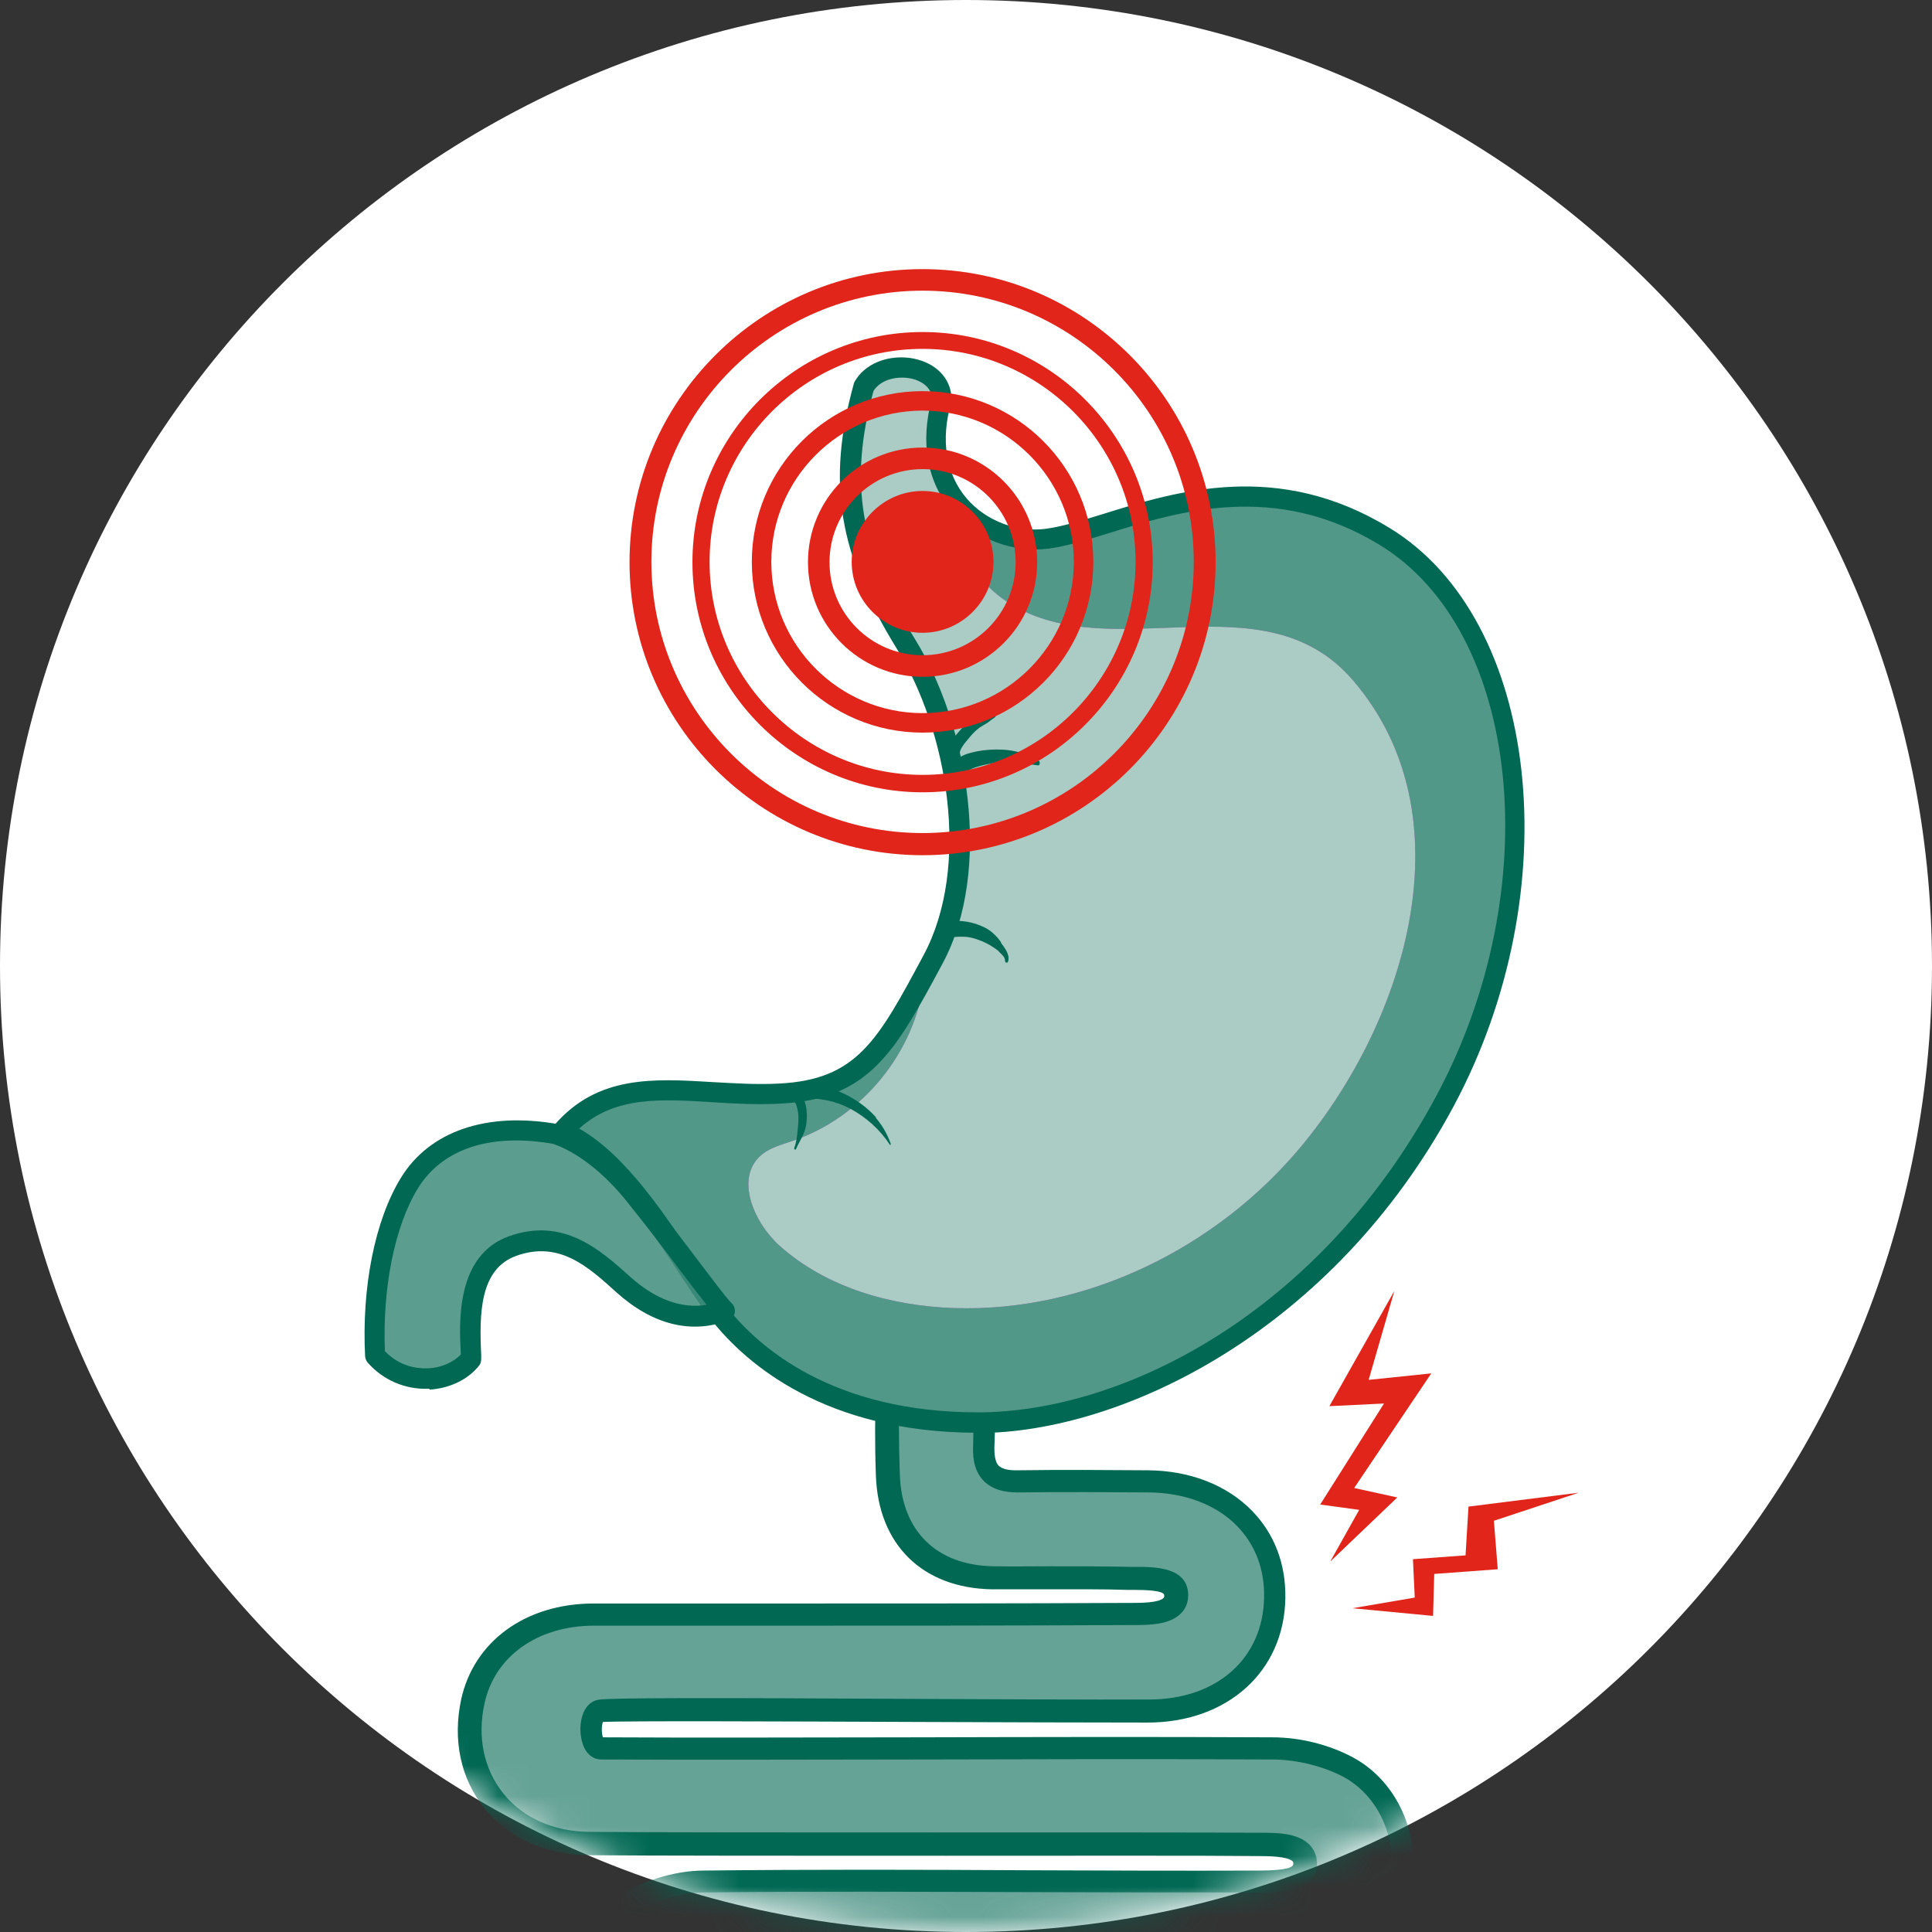
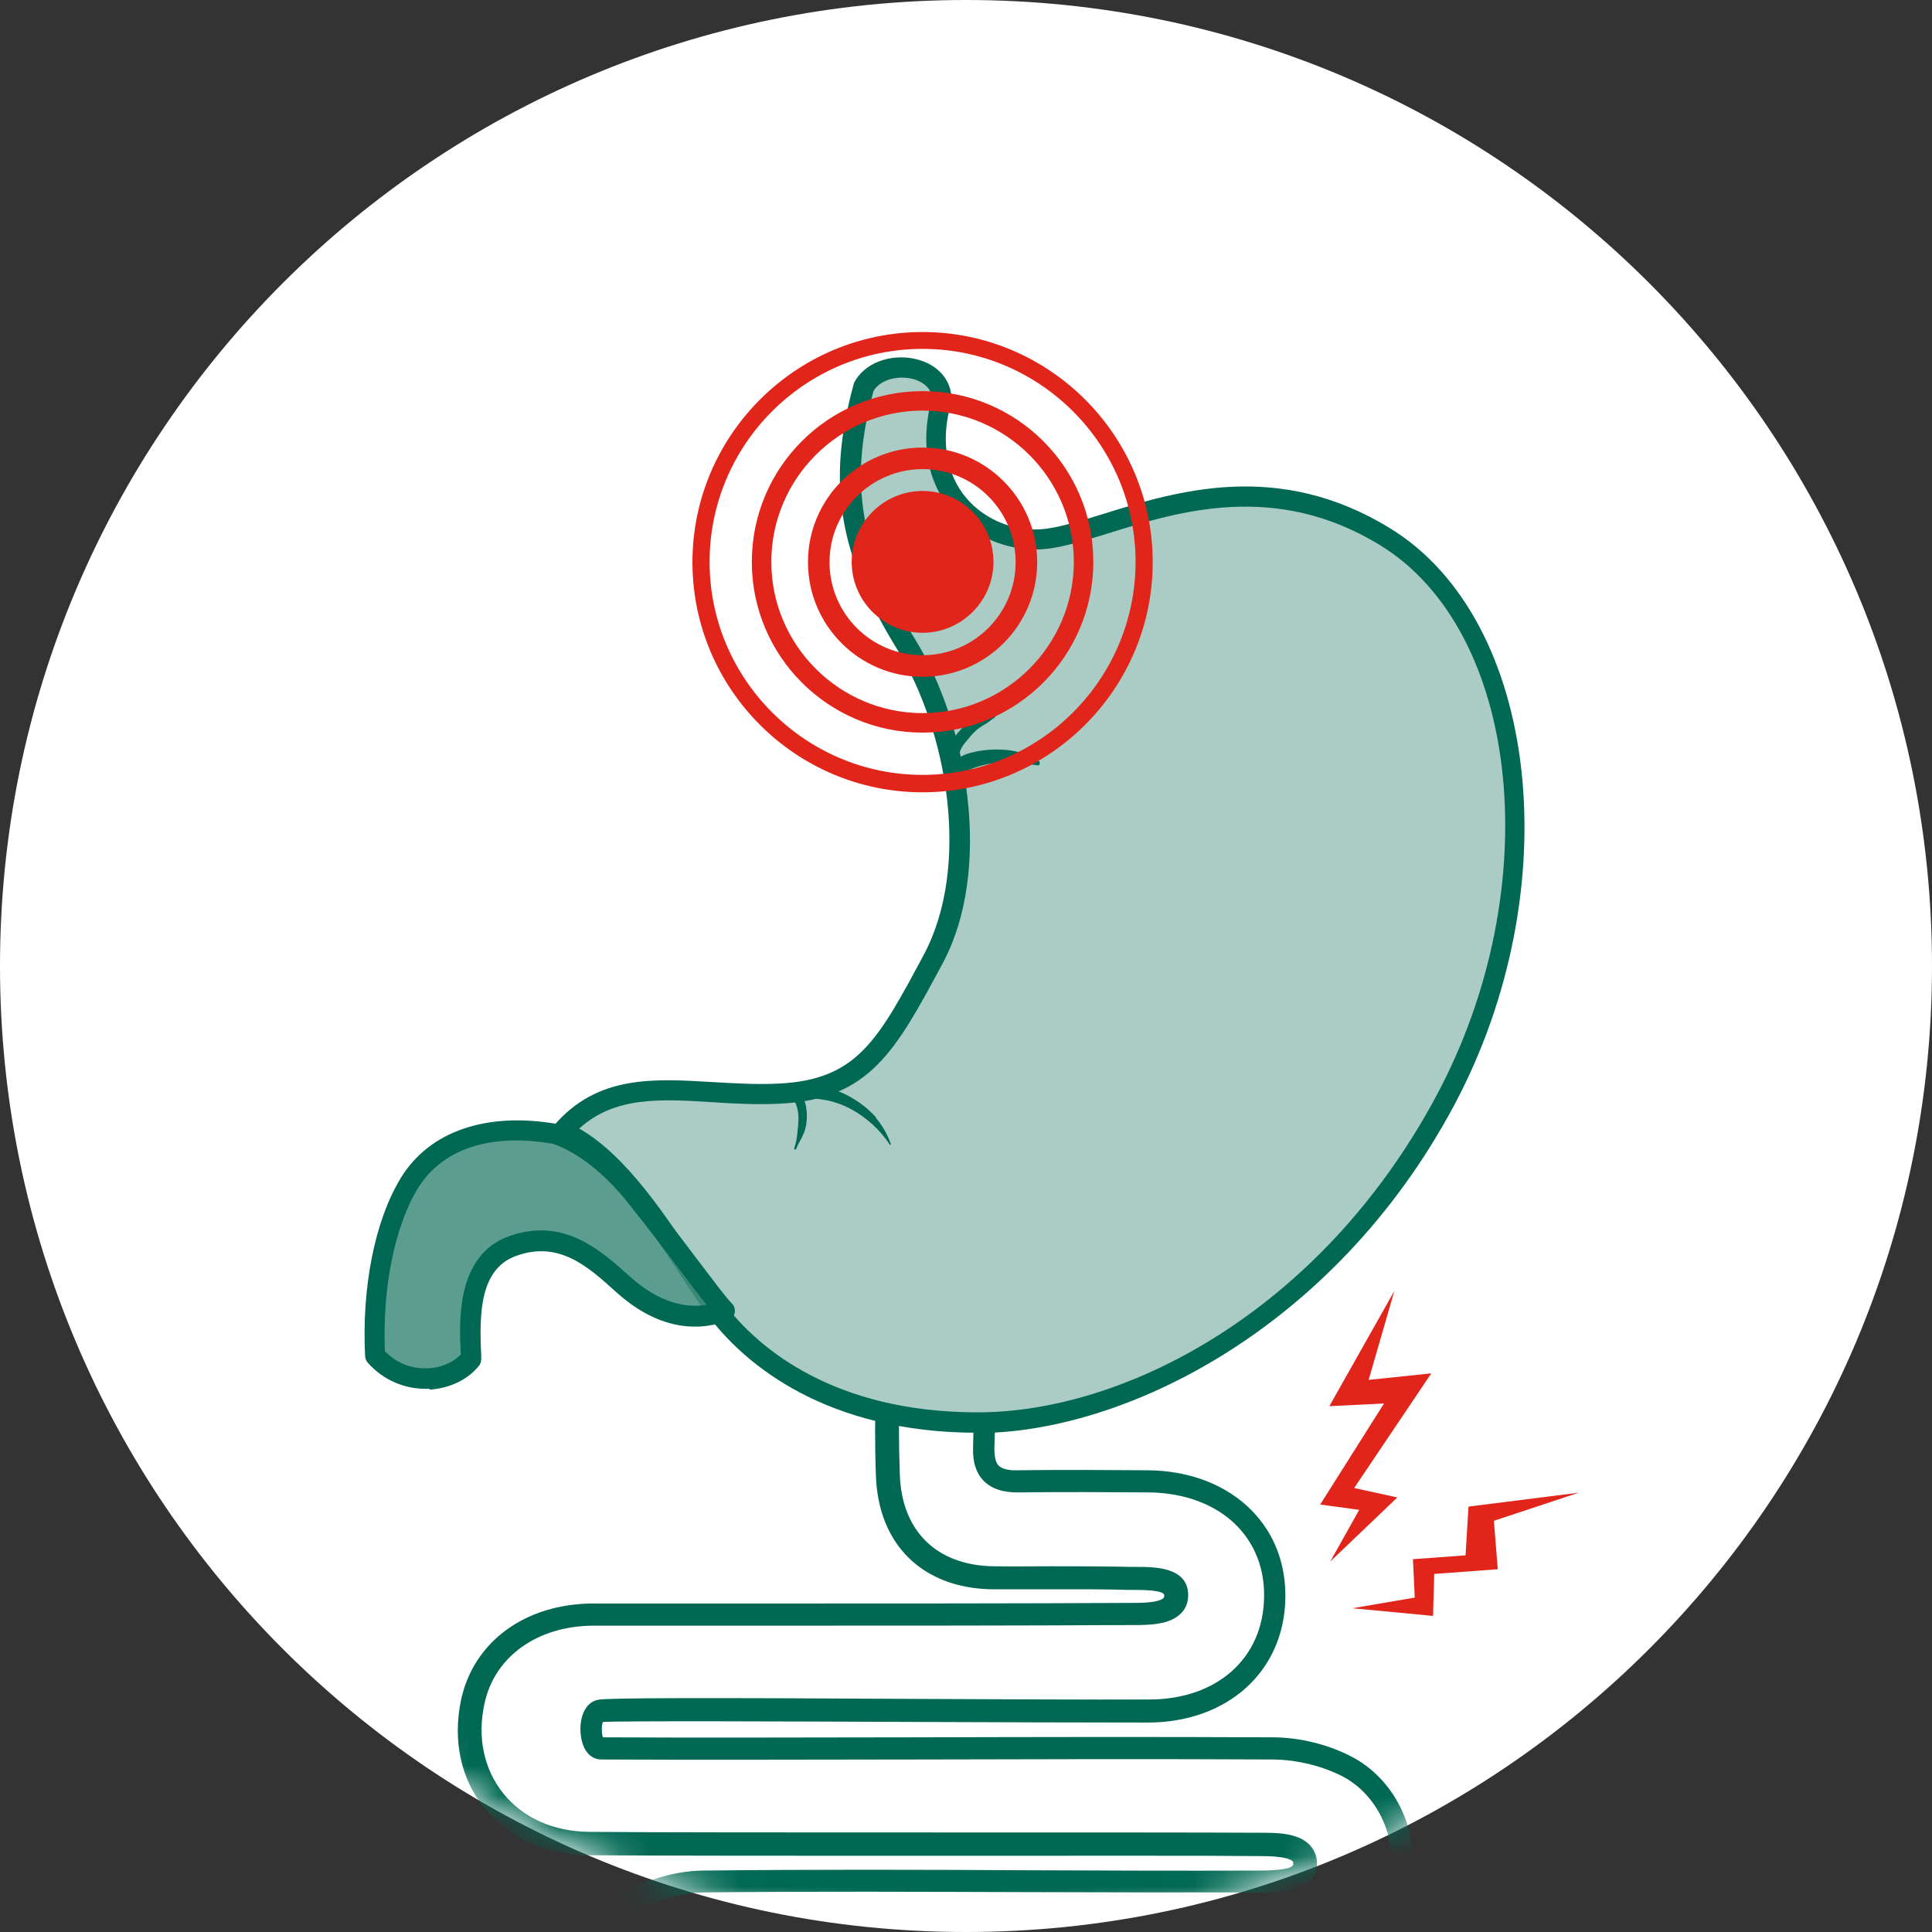
<svg xmlns="http://www.w3.org/2000/svg" width="64" height="64" viewBox="0 0 64 64" fill="none">
  <rect x="0" y="0" width="64" height="64" fill="#333333" stroke="none" />
  <path d="M32 64C49.673 64 64 49.673 64 32C64 14.327 49.673 0 32 0C14.327 0 0 14.327 0 32C0 49.673 14.327 64 32 64Z" fill="white" />
  <mask id="mask0_1_244" style="mask-type:luminance" maskUnits="userSpaceOnUse" x="0" y="0" width="64" height="64">
    <path d="M32 64C49.673 64 64 49.673 64 32C64 14.327 49.673 0 32 0C14.327 0 0 14.327 0 32C0 49.673 14.327 64 32 64Z" fill="white" />
  </mask>
  <g mask="url(#mask0_1_244)">
    <g style="mix-blend-mode:multiply" opacity="0.6">
-       <path d="M19.474 61.064C16.783 61.035 15.08 58.911 15.638 56.357C16.01 54.615 17.576 53.48 19.64 53.47C25.561 53.47 31.481 53.47 37.392 53.451C37.969 53.451 38.987 53.48 38.948 52.795C38.919 52.208 37.95 52.286 37.392 52.267C35.885 52.218 34.378 52.267 32.871 52.247C30.787 52.218 29.465 50.916 29.397 48.842C29.368 47.863 29.358 46.875 29.397 45.896C29.446 44.849 30.111 44.174 31.012 44.184C31.912 44.184 32.528 44.859 32.577 45.935C32.607 46.601 32.607 47.266 32.577 47.931C32.548 48.744 32.93 49.067 33.722 49.057C35.161 49.037 36.59 49.047 38.028 49.057C40.543 49.076 42.256 50.662 42.217 52.913C42.177 55.144 40.494 56.66 38.028 56.67C32.46 56.67 20.325 56.563 19.856 56.67C19.454 56.758 19.494 57.913 19.885 57.913C27.312 57.943 34.73 57.864 42.158 57.913C42.999 57.913 43.919 58.138 44.653 58.53C46.121 59.322 46.767 61.133 46.317 62.698C45.837 64.382 44.399 65.507 42.579 65.527C39.291 65.556 26.471 65.478 23.349 65.527C22.968 65.527 22.987 66.789 23.379 66.789C27.479 66.838 31.569 66.769 35.67 66.789C37.862 66.799 39.437 68.237 39.565 70.253C39.702 72.465 38.185 74.207 35.973 74.344C35.239 74.393 34.505 74.383 33.771 74.353C32.93 74.324 32.528 74.657 32.568 75.528C32.597 76.223 32.597 76.927 32.558 77.632C32.499 78.571 31.892 79.178 31.051 79.217C30.18 79.256 29.446 78.63 29.407 77.671C29.348 76.487 29.338 75.283 29.436 74.099C29.573 72.455 30.835 71.3 32.509 71.202C33.419 71.144 34.339 71.242 35.239 71.153C35.64 71.114 35.64 69.989 35.259 69.989C31.129 69.95 26.999 69.969 22.86 69.95C21.138 69.95 19.728 68.883 19.21 67.298C18.721 65.81 19.171 64.039 20.521 63.188C21.294 62.698 22.331 62.346 23.261 62.336C29.387 62.268 35.513 62.356 41.649 62.336C42.217 62.336 43.175 62.346 43.205 61.769C43.234 61.103 42.226 61.123 41.639 61.113C37.999 61.084 23.222 61.113 19.474 61.084V61.064Z" fill="#006651" />
-     </g>
+       </g>
    <path d="M30.992 79.589C29.925 79.589 29.094 78.787 29.045 77.681C28.976 76.213 28.986 75.097 29.074 74.06C29.231 72.23 30.601 70.928 32.499 70.821C32.92 70.791 33.331 70.801 33.742 70.811C34.231 70.811 34.691 70.821 35.151 70.782C35.19 70.684 35.2 70.469 35.171 70.351C32.724 70.322 30.238 70.322 27.831 70.322C26.187 70.322 24.533 70.322 22.889 70.322C21.03 70.322 19.454 69.167 18.877 67.415C18.309 65.673 18.926 63.765 20.345 62.875C21.226 62.317 22.322 61.974 23.281 61.965C26.882 61.925 30.542 61.935 34.084 61.955C36.57 61.965 39.144 61.974 41.669 61.965H41.717C42.647 61.965 42.843 61.847 42.843 61.749C42.843 61.691 42.833 61.671 42.823 61.661C42.657 61.495 42.031 61.485 41.727 61.485H41.659C39.936 61.465 35.768 61.475 31.344 61.475C26.481 61.475 21.461 61.475 19.484 61.456C18.065 61.446 16.842 60.888 16.039 59.89C15.256 58.911 14.992 57.639 15.276 56.298C15.697 54.371 17.409 53.128 19.64 53.118C21.764 53.118 23.887 53.118 26.011 53.118C29.739 53.118 33.595 53.118 37.392 53.099H37.48C37.774 53.099 38.39 53.099 38.547 52.932C38.547 52.922 38.576 52.903 38.566 52.844C38.566 52.678 37.872 52.668 37.617 52.668C37.529 52.668 37.451 52.668 37.373 52.668C36.511 52.639 35.631 52.648 34.779 52.648C34.153 52.648 33.497 52.648 32.861 52.648C30.561 52.609 29.094 51.171 29.015 48.881C28.976 47.804 28.986 46.836 29.015 45.916C29.064 44.692 29.877 43.841 30.992 43.841H31.002C32.108 43.841 32.891 44.692 32.94 45.945C32.969 46.581 32.969 47.266 32.94 47.971C32.94 48.245 32.979 48.44 33.077 48.548C33.184 48.656 33.399 48.714 33.703 48.705C35.171 48.685 36.639 48.695 38.018 48.705C39.418 48.714 40.641 49.194 41.473 50.045C42.217 50.809 42.598 51.807 42.579 52.942C42.539 55.369 40.661 57.062 38.018 57.062C36.042 57.062 33.194 57.052 30.434 57.042C25.854 57.023 20.688 57.003 19.973 57.042C19.924 57.15 19.924 57.424 19.973 57.551C23.447 57.571 26.98 57.551 30.405 57.551C34.251 57.541 38.234 57.532 42.148 57.551C43.068 57.551 44.037 57.796 44.82 58.217C46.385 59.058 47.178 61.035 46.669 62.816C46.141 64.685 44.526 65.898 42.569 65.918C41.101 65.928 37.744 65.918 34.192 65.918C29.808 65.908 25.277 65.898 23.467 65.918C23.427 66.055 23.437 66.309 23.486 66.437C25.717 66.456 27.988 66.447 30.18 66.437C31.98 66.437 33.84 66.417 35.67 66.437C38.048 66.447 39.799 68.022 39.936 70.253C40.083 72.7 38.429 74.588 35.993 74.745C35.347 74.784 34.632 74.794 33.752 74.755C33.429 74.745 33.204 74.794 33.086 74.911C32.979 75.019 32.93 75.234 32.94 75.538C32.979 76.301 32.969 77.005 32.93 77.681C32.861 78.796 32.108 79.569 31.061 79.609C31.031 79.609 31.002 79.609 30.973 79.609L30.992 79.589ZM33.233 71.545C33.008 71.545 32.773 71.545 32.548 71.564C31.041 71.653 29.945 72.68 29.828 74.119C29.739 75.117 29.739 76.203 29.798 77.642C29.828 78.366 30.356 78.865 31.061 78.835C31.726 78.806 32.166 78.336 32.215 77.602C32.254 76.957 32.264 76.281 32.225 75.547C32.206 75.019 32.323 74.627 32.587 74.363C32.861 74.089 33.262 73.962 33.81 73.991C34.672 74.021 35.357 74.021 35.973 73.982C37.979 73.854 39.34 72.299 39.212 70.283C39.105 68.462 37.656 67.18 35.689 67.171C33.859 67.161 32.01 67.171 30.209 67.171C27.978 67.171 25.669 67.19 23.398 67.171C22.987 67.171 22.723 66.76 22.723 66.133C22.723 65.546 22.977 65.155 23.369 65.155C25.101 65.125 29.739 65.135 34.231 65.155C37.783 65.155 41.13 65.174 42.598 65.155C44.213 65.145 45.544 64.137 45.984 62.601C46.395 61.142 45.759 59.538 44.506 58.862C43.841 58.51 42.98 58.295 42.187 58.285C38.273 58.265 34.3 58.275 30.444 58.285C26.99 58.285 23.427 58.305 19.914 58.285C19.631 58.285 19.308 58.07 19.239 57.473C19.18 56.983 19.337 56.406 19.807 56.308C20.12 56.24 23.457 56.24 30.483 56.279C33.243 56.289 36.09 56.308 38.067 56.298C40.308 56.298 41.845 54.938 41.874 52.913C41.894 51.983 41.58 51.171 40.983 50.554C40.298 49.849 39.251 49.448 38.057 49.438C36.688 49.429 35.22 49.419 33.761 49.438C33.233 49.448 32.851 49.321 32.587 49.057C32.333 48.793 32.215 48.431 32.235 47.931C32.254 47.246 32.254 46.581 32.235 45.965C32.196 45.094 31.746 44.575 31.041 44.575C30.327 44.575 29.847 45.103 29.808 45.925C29.769 46.826 29.769 47.775 29.808 48.842C29.867 50.721 31.031 51.856 32.91 51.885C33.546 51.895 34.192 51.885 34.818 51.885C35.679 51.885 36.56 51.885 37.441 51.905C37.51 51.905 37.588 51.905 37.666 51.905C38.283 51.905 39.31 51.924 39.359 52.785C39.369 53.04 39.3 53.265 39.134 53.431C38.762 53.832 38.048 53.832 37.519 53.832H37.431C33.634 53.852 29.779 53.852 26.05 53.852C23.927 53.852 21.803 53.852 19.68 53.852C17.81 53.852 16.382 54.87 16.049 56.435C15.804 57.551 16.029 58.598 16.665 59.401C17.321 60.223 18.339 60.673 19.523 60.683C21.49 60.702 26.52 60.702 31.374 60.702C35.787 60.702 39.966 60.702 41.688 60.712H41.757C42.285 60.712 43.009 60.712 43.391 61.123C43.547 61.289 43.636 61.514 43.626 61.759C43.587 62.689 42.393 62.689 41.747 62.689H41.698C39.163 62.689 36.59 62.689 34.104 62.679C30.571 62.669 26.911 62.65 23.32 62.689C22.517 62.689 21.539 63.002 20.776 63.481C19.65 64.196 19.161 65.742 19.621 67.161C20.09 68.609 21.392 69.549 22.919 69.558C24.563 69.558 26.216 69.558 27.861 69.558C30.307 69.558 32.832 69.558 35.317 69.588C35.689 69.588 35.944 69.93 35.973 70.449C36.002 71.026 35.738 71.467 35.337 71.506C34.818 71.555 34.29 71.555 33.781 71.545C33.615 71.545 33.448 71.545 33.282 71.545H33.233Z" fill="#006853" />
-     <path d="M32.391 47.149C27.577 47.149 25.052 45.005 23.985 43.733L23.858 43.587L23.672 43.635C23.457 43.684 23.232 43.714 23.017 43.714C22.165 43.714 21.343 43.322 20.56 42.539C19.826 41.806 18.994 40.974 17.83 40.974C17.576 40.974 17.311 41.013 17.047 41.091C15.501 41.551 15.648 43.821 15.648 44.878V44.986C15.315 45.387 14.777 45.612 14.19 45.612C13.485 45.602 12.868 45.289 12.448 44.771C12.448 42.53 12.829 40.122 13.73 38.821C14.425 37.813 15.579 37.275 17.047 37.275C17.497 37.275 17.967 37.324 18.456 37.431L18.623 37.47L18.74 37.343C19.777 36.247 21.059 36.1 22.185 36.1C22.645 36.1 23.124 36.13 23.604 36.159C24.142 36.188 24.68 36.227 25.218 36.227C25.414 36.227 25.62 36.227 25.815 36.218C28.575 36.081 29.338 34.652 30.865 31.814C32.489 28.79 31.697 24.132 29.984 21.372C28.086 18.309 27.704 15.99 28.585 12.819C28.82 12.409 29.299 12.164 29.867 12.164C30.023 12.164 30.18 12.184 30.327 12.223C30.884 12.369 31.217 12.751 31.217 13.25C30.826 14.61 31.031 15.843 31.794 16.724C32.411 17.439 33.341 17.859 34.29 17.859C34.427 17.859 34.554 17.859 34.691 17.83C35.239 17.761 35.885 17.556 36.639 17.321C37.93 16.92 39.525 16.421 41.258 16.421C42.99 16.421 44.418 16.861 45.886 17.752C50.721 20.707 51.65 29.456 47.883 36.482C43.949 43.812 37.089 47.149 32.382 47.149H32.391Z" fill="#AACCC5" />
-     <path d="M47.873 36.462C51.748 29.23 50.564 20.629 45.877 17.771C41.189 14.904 37.04 17.527 34.691 17.84C33.595 17.986 32.362 17.517 31.638 16.538C31.452 17.859 32.274 19.259 33.438 19.983C36.883 22.136 41.864 19.082 44.829 22.547C48.646 27.009 46.601 33.761 43.117 37.96C40.318 41.336 35.993 43.469 31.618 43.332C29.524 43.264 27.381 42.657 25.825 41.267C24.964 40.494 24.338 39.017 25.218 38.263C25.502 38.018 25.894 37.92 26.256 37.793C28.546 37.02 30.307 34.877 30.61 32.48L30.581 32.391C29.26 34.828 28.399 36.09 25.825 36.218C23.026 36.355 20.443 35.376 18.623 37.48C20.864 38.39 22.742 42.167 23.868 43.557C24.983 44.956 27.577 47.119 32.391 47.119C37.206 47.119 43.998 43.694 47.873 36.462Z" fill="#D268CC" />
-     <path d="M47.873 36.462C51.748 29.23 50.564 20.629 45.877 17.771C41.189 14.904 37.04 17.527 34.691 17.84C33.595 17.986 32.362 17.517 31.638 16.538C31.452 17.859 32.274 19.259 33.438 19.983C36.883 22.136 41.864 19.082 44.829 22.547C48.646 27.009 46.601 33.761 43.117 37.96C40.318 41.336 35.993 43.469 31.618 43.332C29.524 43.264 27.381 42.657 25.825 41.267C24.964 40.494 24.338 39.017 25.218 38.263C25.502 38.018 25.894 37.92 26.256 37.793C28.546 37.02 30.307 34.877 30.61 32.48L30.581 32.391C29.26 34.828 28.399 36.09 25.825 36.218C23.026 36.355 20.443 35.376 18.623 37.48C20.864 38.39 22.742 42.167 23.868 43.557C24.983 44.956 27.577 47.119 32.391 47.119C37.206 47.119 43.998 43.694 47.873 36.462Z" fill="#529889" />
+     <path d="M32.391 47.149C27.577 47.149 25.052 45.005 23.985 43.733L23.858 43.587L23.672 43.635C23.457 43.684 23.232 43.714 23.017 43.714C22.165 43.714 21.343 43.322 20.56 42.539C19.826 41.806 18.994 40.974 17.83 40.974C17.576 40.974 17.311 41.013 17.047 41.091C15.501 41.551 15.648 43.821 15.648 44.878V44.986C15.315 45.387 14.777 45.612 14.19 45.612C13.485 45.602 12.868 45.289 12.448 44.771C12.448 42.53 12.829 40.122 13.73 38.821C14.425 37.813 15.579 37.275 17.047 37.275C17.497 37.275 17.967 37.324 18.456 37.431L18.623 37.47L18.74 37.343C19.777 36.247 21.059 36.1 22.185 36.1C22.645 36.1 23.124 36.13 23.604 36.159C25.414 36.227 25.62 36.227 25.815 36.218C28.575 36.081 29.338 34.652 30.865 31.814C32.489 28.79 31.697 24.132 29.984 21.372C28.086 18.309 27.704 15.99 28.585 12.819C28.82 12.409 29.299 12.164 29.867 12.164C30.023 12.164 30.18 12.184 30.327 12.223C30.884 12.369 31.217 12.751 31.217 13.25C30.826 14.61 31.031 15.843 31.794 16.724C32.411 17.439 33.341 17.859 34.29 17.859C34.427 17.859 34.554 17.859 34.691 17.83C35.239 17.761 35.885 17.556 36.639 17.321C37.93 16.92 39.525 16.421 41.258 16.421C42.99 16.421 44.418 16.861 45.886 17.752C50.721 20.707 51.65 29.456 47.883 36.482C43.949 43.812 37.089 47.149 32.382 47.149H32.391Z" fill="#AACCC5" />
    <g opacity="0.68">
      <path d="M23.858 43.557C22.605 43.958 21.48 43.42 20.57 42.52C19.67 41.62 18.642 40.592 17.027 41.072C15.413 41.551 15.618 43.939 15.618 44.986C14.963 45.759 13.377 45.886 12.467 44.751C12.467 42.706 12.8 40.22 13.749 38.84C14.698 37.461 16.46 36.981 18.623 37.49C18.623 37.49 19.836 37.852 21.108 39.613C22.38 41.375 23.457 43.107 23.868 43.567L23.858 43.557Z" fill="#529889" />
    </g>
    <path d="M32.391 47.462C27.312 47.462 24.709 45.152 23.604 43.772C23.3 43.391 22.958 42.872 22.557 42.265C21.5 40.651 20.051 38.429 18.495 37.793C18.398 37.754 18.319 37.666 18.3 37.558C18.27 37.451 18.3 37.343 18.368 37.265C19.797 35.611 21.656 35.728 23.613 35.846C24.328 35.885 25.062 35.934 25.796 35.895C28.389 35.767 29.074 34.476 30.591 31.648C32.176 28.702 31.384 24.201 29.72 21.509C27.773 18.358 27.381 15.98 28.281 12.722C28.281 12.692 28.301 12.673 28.311 12.643C28.732 11.909 29.681 11.714 30.395 11.909C31.09 12.095 31.52 12.604 31.52 13.23C31.52 13.26 31.52 13.289 31.511 13.328C31.149 14.581 31.335 15.706 32.02 16.509C32.656 17.253 33.683 17.644 34.642 17.517C35.171 17.448 35.807 17.253 36.541 17.027C38.987 16.264 42.344 15.227 46.043 17.497C51.004 20.531 51.993 29.475 48.157 36.639C44.164 44.086 37.177 47.471 32.382 47.471L32.391 47.462ZM19.18 37.382C20.746 38.263 22.106 40.338 23.114 41.894C23.506 42.49 23.838 42.999 24.122 43.352C25.15 44.634 27.587 46.786 32.391 46.786C37.196 46.786 43.714 43.508 47.579 36.306C51.259 29.446 50.388 20.913 45.71 18.055C42.266 15.951 39.075 16.93 36.756 17.654C35.993 17.889 35.327 18.094 34.75 18.172C33.556 18.329 32.323 17.859 31.54 16.939C30.708 15.971 30.473 14.64 30.875 13.191C30.845 12.771 30.434 12.604 30.248 12.555C29.798 12.438 29.201 12.536 28.937 12.947C28.105 15.98 28.487 18.212 30.307 21.167C32.069 24.015 32.891 28.81 31.227 31.912C29.661 34.828 28.81 36.413 25.845 36.56C25.062 36.599 24.318 36.56 23.584 36.511C21.872 36.404 20.364 36.316 19.19 37.382H19.18Z" fill="#006853" />
    <path d="M29.025 37.02C28.79 36.756 28.516 36.541 28.213 36.364C27.929 36.198 27.626 36.081 27.303 36.002C27.009 35.934 26.618 35.865 26.314 35.953C26.207 35.983 26.177 36.11 26.216 36.198C26.216 36.198 26.226 36.208 26.236 36.218C26.216 36.316 26.295 36.413 26.334 36.502C26.393 36.619 26.422 36.746 26.442 36.883C26.461 37.079 26.442 37.265 26.422 37.451C26.402 37.647 26.383 37.832 26.314 38.018C26.295 38.067 26.344 38.116 26.373 38.057C26.442 37.881 26.549 37.734 26.618 37.558C26.686 37.412 26.716 37.235 26.725 37.079C26.735 36.932 26.725 36.776 26.696 36.629C26.677 36.56 26.657 36.472 26.618 36.394C26.755 36.394 26.97 36.394 27.009 36.394C27.146 36.404 27.283 36.433 27.41 36.453C27.684 36.511 27.949 36.609 28.183 36.736C28.692 37.01 29.162 37.431 29.475 37.92C29.495 37.95 29.514 37.901 29.505 37.881C29.387 37.558 29.231 37.284 29.006 37.02H29.025Z" fill="#006853" />
-     <path d="M33.164 31.217C33.018 31.012 32.851 30.845 32.626 30.728C32.235 30.532 31.785 30.454 31.344 30.542C31.207 30.571 31.08 30.679 31.129 30.835C31.168 30.972 31.354 31.09 31.501 31.061C31.579 31.041 31.657 31.031 31.736 31.031C31.755 31.031 31.775 31.031 31.804 31.031C31.804 31.031 31.804 31.031 31.814 31.031C31.853 31.031 31.883 31.031 31.922 31.031C32.078 31.031 32.235 31.07 32.372 31.119C32.577 31.188 32.793 31.295 32.969 31.423C33.028 31.462 33.077 31.501 33.116 31.55C33.184 31.618 33.292 31.706 33.292 31.814C33.292 31.902 33.38 31.922 33.399 31.834C33.458 31.618 33.272 31.383 33.155 31.227L33.164 31.217Z" fill="#006853" />
    <path d="M34.427 25.218C33.938 24.886 33.35 24.797 32.763 24.837C32.499 24.856 32.225 24.905 31.98 24.993C31.902 25.023 31.834 25.062 31.755 25.101C31.765 25.013 31.785 24.934 31.814 24.856C31.873 24.709 31.98 24.592 32.078 24.475C32.186 24.338 32.303 24.21 32.45 24.103C32.519 24.054 32.597 24.015 32.675 23.966C32.773 23.907 32.851 23.829 32.949 23.77C32.998 23.741 33.008 23.594 32.93 23.604C32.842 23.604 32.763 23.604 32.675 23.623C32.587 23.643 32.509 23.662 32.421 23.701C32.274 23.77 32.147 23.858 32.029 23.966C31.902 24.073 31.794 24.201 31.687 24.328C31.638 24.387 31.579 24.445 31.54 24.514C31.481 24.602 31.442 24.709 31.413 24.807C31.393 24.886 31.374 24.974 31.344 25.062C31.325 25.15 31.276 25.267 31.295 25.355C31.305 25.424 31.354 25.492 31.403 25.541C31.423 25.786 31.863 25.933 31.961 25.678C32.02 25.532 32.166 25.473 32.303 25.424C32.509 25.355 32.714 25.306 32.93 25.277C33.419 25.209 33.908 25.287 34.388 25.355C34.456 25.355 34.456 25.228 34.417 25.199L34.427 25.218Z" fill="#006853" />
    <g opacity="0.68">
      <path d="M24.015 43.41C22.772 43.88 21.607 43.401 20.648 42.539C19.689 41.678 18.603 40.7 16.998 41.267C15.393 41.835 15.56 43.939 15.618 44.996C15.002 45.808 13.407 46.023 12.438 44.927C12.33 42.862 12.692 40.641 13.573 39.193C14.454 37.744 16.206 37.177 18.407 37.568C18.407 37.568 19.65 37.872 21.02 39.574C22.39 41.287 23.574 42.97 24.005 43.41H24.015Z" fill="#529889" />
    </g>
    <path d="M14.229 46.004H14.19C13.426 46.033 12.692 45.72 12.184 45.142C12.135 45.084 12.105 45.015 12.095 44.937C11.978 42.637 12.418 40.426 13.28 39.017C14.229 37.47 16.117 36.824 18.466 37.235C18.544 37.255 19.856 37.588 21.284 39.369C21.94 40.191 22.557 41.003 23.065 41.678C23.613 42.393 24.034 42.97 24.25 43.185C24.328 43.264 24.357 43.381 24.338 43.498C24.308 43.606 24.23 43.704 24.122 43.743C22.889 44.203 21.607 43.88 20.413 42.804C19.484 41.962 18.525 41.091 17.106 41.6C15.892 42.031 15.873 43.518 15.941 44.888V44.996C15.941 45.074 15.931 45.152 15.883 45.221C15.521 45.691 14.904 45.994 14.219 46.033L14.229 46.004ZM12.761 44.771C13.26 45.279 13.837 45.338 14.15 45.328H14.18C14.61 45.309 15.012 45.133 15.266 44.868C15.207 43.782 15.1 41.571 16.881 40.944C18.672 40.318 19.885 41.404 20.864 42.285C21.715 43.048 22.576 43.361 23.408 43.224C23.183 42.941 22.88 42.549 22.527 42.08C22.018 41.404 21.412 40.602 20.756 39.79C19.484 38.204 18.329 37.901 18.319 37.891C16.254 37.529 14.659 38.048 13.847 39.359C13.074 40.612 12.663 42.676 12.751 44.771H12.761Z" fill="#006853" />
    <path d="M30.561 20.599C31.659 20.599 32.548 19.71 32.548 18.613C32.548 17.516 31.659 16.626 30.561 16.626C29.464 16.626 28.575 17.516 28.575 18.613C28.575 19.71 29.464 20.599 30.561 20.599Z" fill="#E1251B" />
    <path d="M30.561 20.962C29.27 20.962 28.213 19.905 28.213 18.613C28.213 17.321 29.27 16.264 30.561 16.264C31.853 16.264 32.91 17.321 32.91 18.613C32.91 19.905 31.853 20.962 30.561 20.962ZM30.561 16.998C29.671 16.998 28.937 17.722 28.937 18.623C28.937 19.523 29.661 20.247 30.561 20.247C31.462 20.247 32.186 19.523 32.186 18.623C32.186 17.722 31.462 16.998 30.561 16.998Z" fill="#E1251B" />
    <path d="M30.561 22.42C28.467 22.42 26.765 20.717 26.765 18.623C26.765 16.528 28.467 14.826 30.561 14.826C32.656 14.826 34.358 16.528 34.358 18.623C34.358 20.717 32.656 22.42 30.561 22.42ZM30.561 15.54C28.869 15.54 27.479 16.92 27.479 18.623C27.479 20.325 28.859 21.705 30.561 21.705C32.264 21.705 33.644 20.325 33.644 18.623C33.644 16.92 32.264 15.54 30.561 15.54Z" fill="#E1251B" />
    <path d="M30.561 24.269C27.44 24.269 24.905 21.735 24.905 18.613C24.905 15.491 27.44 12.957 30.561 12.957C33.683 12.957 36.218 15.491 36.218 18.613C36.218 21.735 33.683 24.269 30.561 24.269ZM30.561 13.602C27.802 13.602 25.551 15.853 25.551 18.613C25.551 21.372 27.802 23.623 30.561 23.623C33.321 23.623 35.572 21.372 35.572 18.613C35.572 15.853 33.321 13.602 30.561 13.602Z" fill="#E1251B" />
-     <path d="M30.561 28.33C25.209 28.33 20.854 23.976 20.854 18.623C20.854 13.27 25.209 8.915 30.561 8.915C35.914 8.915 40.269 13.27 40.269 18.623C40.269 23.976 35.914 28.33 30.561 28.33ZM30.561 9.629C25.61 9.629 21.578 13.661 21.578 18.613C21.578 23.564 25.61 27.596 30.561 27.596C35.513 27.596 39.545 23.564 39.545 18.613C39.545 13.661 35.513 9.629 30.561 9.629Z" fill="#E1251B" />
    <path d="M30.561 26.246C26.354 26.246 22.938 22.821 22.938 18.623C22.938 14.425 26.363 10.999 30.561 10.999C34.76 10.999 38.185 14.425 38.185 18.623C38.185 22.821 34.76 26.246 30.561 26.246ZM30.561 11.557C26.667 11.557 23.506 14.728 23.506 18.613C23.506 22.498 26.676 25.669 30.561 25.669C34.447 25.669 37.617 22.498 37.617 18.613C37.617 14.728 34.447 11.557 30.561 11.557Z" fill="#E1251B" />
    <path d="M44.066 51.728L45.025 50.016L43.733 49.84L45.847 46.493L44.037 46.581L46.19 42.764L45.338 45.71L47.413 45.495L44.859 49.292L46.288 49.605L44.066 51.728Z" fill="#E1251B" />
    <path d="M44.8 53.275L47.472 53.529L47.511 52.139L49.615 51.983L49.487 50.378L52.296 49.448L48.646 49.908L48.548 51.523L46.806 51.65L46.865 52.922L44.8 53.275Z" fill="#E1251B" />
  </g>
</svg>